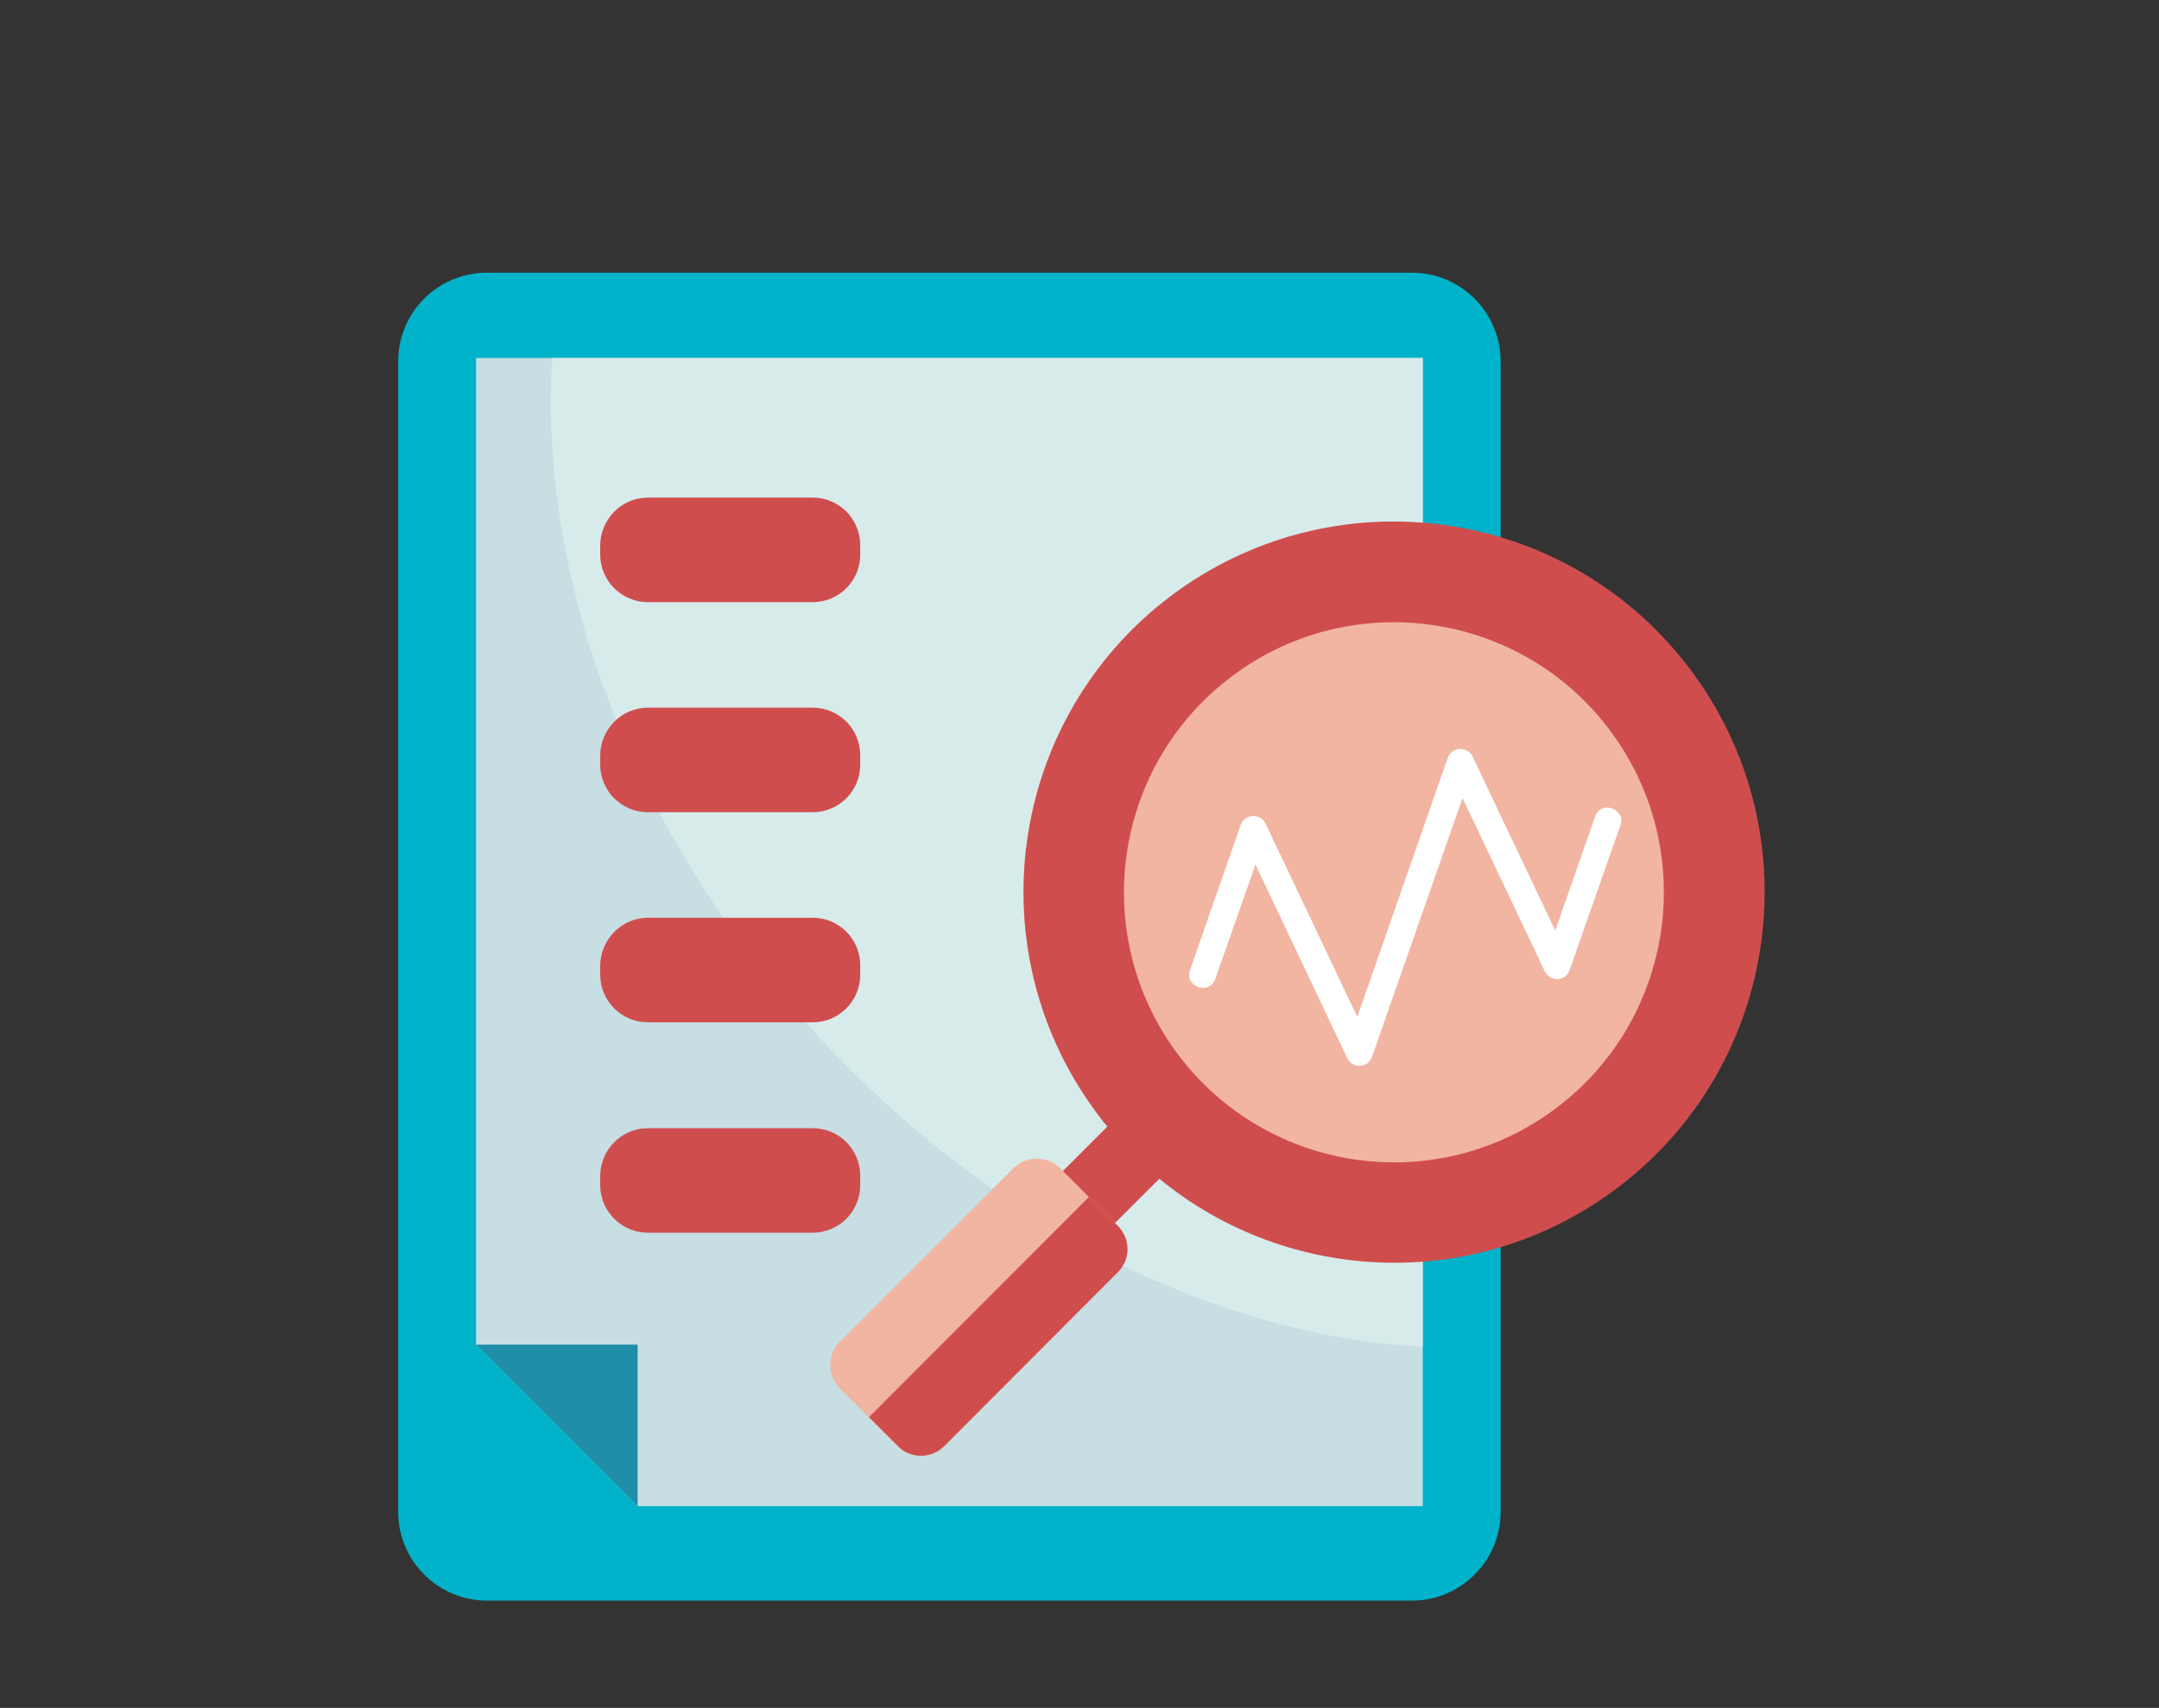
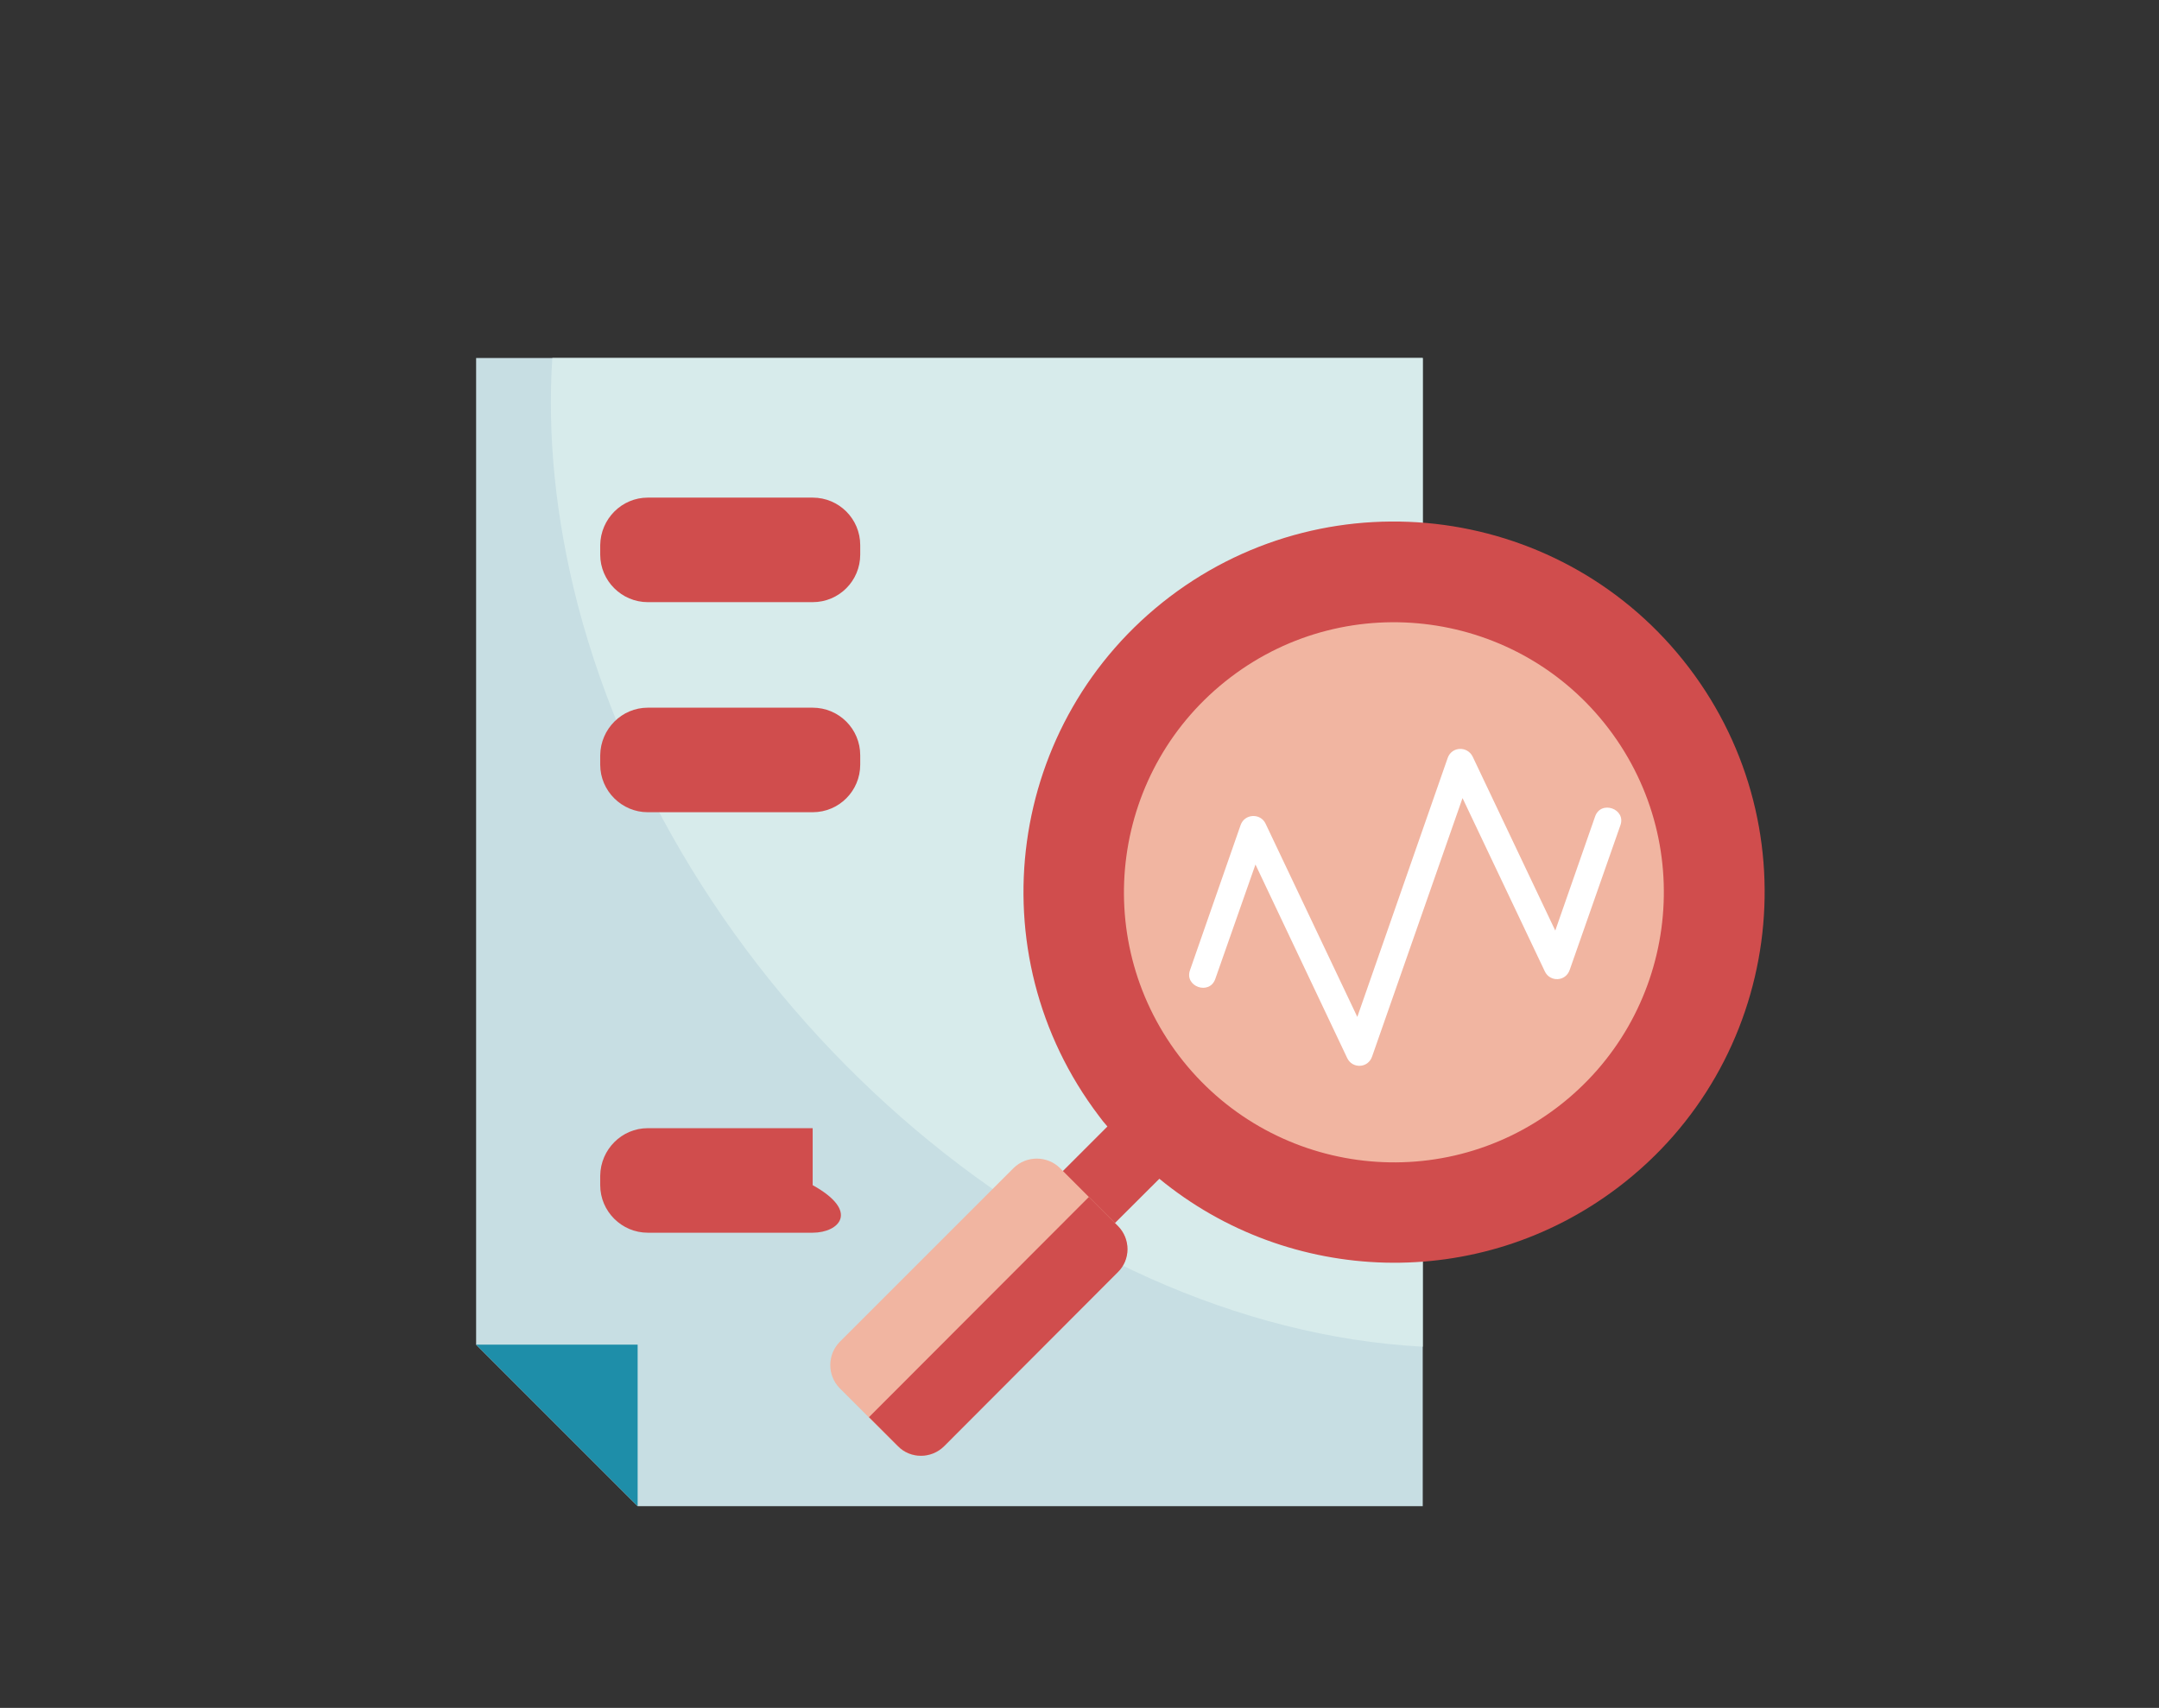
<svg xmlns="http://www.w3.org/2000/svg" width="158" height="125" viewBox="0 0 158 125" fill="none">
  <rect x="0" y="0" width="158" height="125" fill="#333333" stroke="none" />
-   <path fill-rule="evenodd" clip-rule="evenodd" d="M29.141 26.45V110.658C29.141 114.236 32.054 117.149 35.632 117.149H103.329C106.907 117.149 109.82 114.236 109.82 110.658V26.45C109.82 22.872 106.907 19.959 103.329 19.959H35.632C32.054 19.959 29.141 22.847 29.141 26.45Z" fill="#00B2CA" />
  <path fill-rule="evenodd" clip-rule="evenodd" d="M34.843 26.204V98.417L46.664 110.238H104.119V26.204H34.843Z" fill="#C7DEE3" />
  <path fill-rule="evenodd" clip-rule="evenodd" d="M104.119 98.565V26.204H40.42C40.05 31.831 40.642 37.902 42.271 44.22C49.873 73.342 77.193 97.133 104.119 98.565Z" fill="#D7EBEB" />
  <path fill-rule="evenodd" clip-rule="evenodd" d="M46.664 110.238V98.416H34.843L46.664 110.238Z" fill="#1E8EA9" />
  <path fill-rule="evenodd" clip-rule="evenodd" d="M47.404 51.796H59.473C61.398 51.796 62.953 53.351 62.953 55.276V55.967C62.953 57.892 61.398 59.447 59.473 59.447H47.404C45.504 59.447 43.925 57.892 43.925 55.967V55.276C43.949 53.351 45.504 51.796 47.404 51.796Z" fill="#D04D4D" />
-   <path fill-rule="evenodd" clip-rule="evenodd" d="M47.404 67.172H59.473C61.398 67.172 62.953 68.727 62.953 70.652V71.343C62.953 73.268 61.398 74.823 59.473 74.823H47.404C45.504 74.823 43.925 73.268 43.925 71.343V70.652C43.949 68.751 45.504 67.172 47.404 67.172Z" fill="#D04D4D" />
-   <path fill-rule="evenodd" clip-rule="evenodd" d="M47.404 82.572H59.473C61.398 82.572 62.953 84.127 62.953 86.052V86.743C62.953 88.668 61.398 90.223 59.473 90.223H47.404C45.504 90.223 43.925 88.668 43.925 86.743V86.052C43.949 84.127 45.504 82.572 47.404 82.572Z" fill="#D04D4D" />
+   <path fill-rule="evenodd" clip-rule="evenodd" d="M47.404 82.572H59.473V86.743C62.953 88.668 61.398 90.223 59.473 90.223H47.404C45.504 90.223 43.925 88.668 43.925 86.743V86.052C43.949 84.127 45.504 82.572 47.404 82.572Z" fill="#D04D4D" />
  <path fill-rule="evenodd" clip-rule="evenodd" d="M47.404 36.421H59.473C61.398 36.421 62.953 37.976 62.953 39.901V40.592C62.953 42.517 61.398 44.072 59.473 44.072H47.404C45.504 44.072 43.925 42.517 43.925 40.592V39.901C43.949 37.976 45.504 36.421 47.404 36.421Z" fill="#D04D4D" />
  <path fill-rule="evenodd" clip-rule="evenodd" d="M123.616 48.884C132.673 60.804 130.353 77.833 118.433 86.891C108.24 94.64 94.321 94.073 84.844 86.274L75.638 95.455L71.837 91.654L81.043 82.448C80.821 82.202 80.623 81.955 80.426 81.683C71.368 69.763 73.688 52.734 85.609 43.676C97.529 34.644 114.558 36.964 123.616 48.884Z" fill="#D04D4D" />
  <path fill-rule="evenodd" clip-rule="evenodd" d="M81.808 89.729L77.563 85.484C76.625 84.571 75.12 84.571 74.182 85.484L61.447 98.219C60.534 99.157 60.534 100.662 61.447 101.6L65.692 105.845C66.605 106.783 68.135 106.783 69.073 105.845L81.784 93.11C82.746 92.197 82.746 90.667 81.808 89.729Z" fill="#F1B5A1" />
  <path fill-rule="evenodd" clip-rule="evenodd" d="M81.808 89.729L79.686 87.606L63.594 103.722L65.717 105.845C66.63 106.783 68.16 106.783 69.098 105.845L81.808 93.11C82.746 92.197 82.746 90.667 81.808 89.729Z" fill="#D04D4D" />
  <path fill-rule="evenodd" clip-rule="evenodd" d="M117.742 53.352C124.331 62.039 122.653 74.428 113.966 81.042C105.279 87.656 92.889 85.954 86.275 77.266C79.686 68.579 81.364 56.19 90.051 49.575C98.739 42.961 111.152 44.664 117.742 53.352Z" fill="#F1B5A1" />
  <path d="M88.941 71.639C88.521 72.873 86.645 72.207 87.09 70.998L90.791 60.385C91.088 59.546 92.248 59.497 92.618 60.286L99.331 74.428L105.945 55.474C106.241 54.635 107.376 54.586 107.771 55.375L113.818 68.11L116.73 59.768C117.15 58.534 119.025 59.201 118.581 60.41L114.879 70.973C114.583 71.861 113.423 71.886 113.053 71.096L107.031 58.411L100.417 77.316C100.12 78.204 98.96 78.229 98.59 77.439L91.877 63.273L88.941 71.639Z" fill="white" />
</svg>